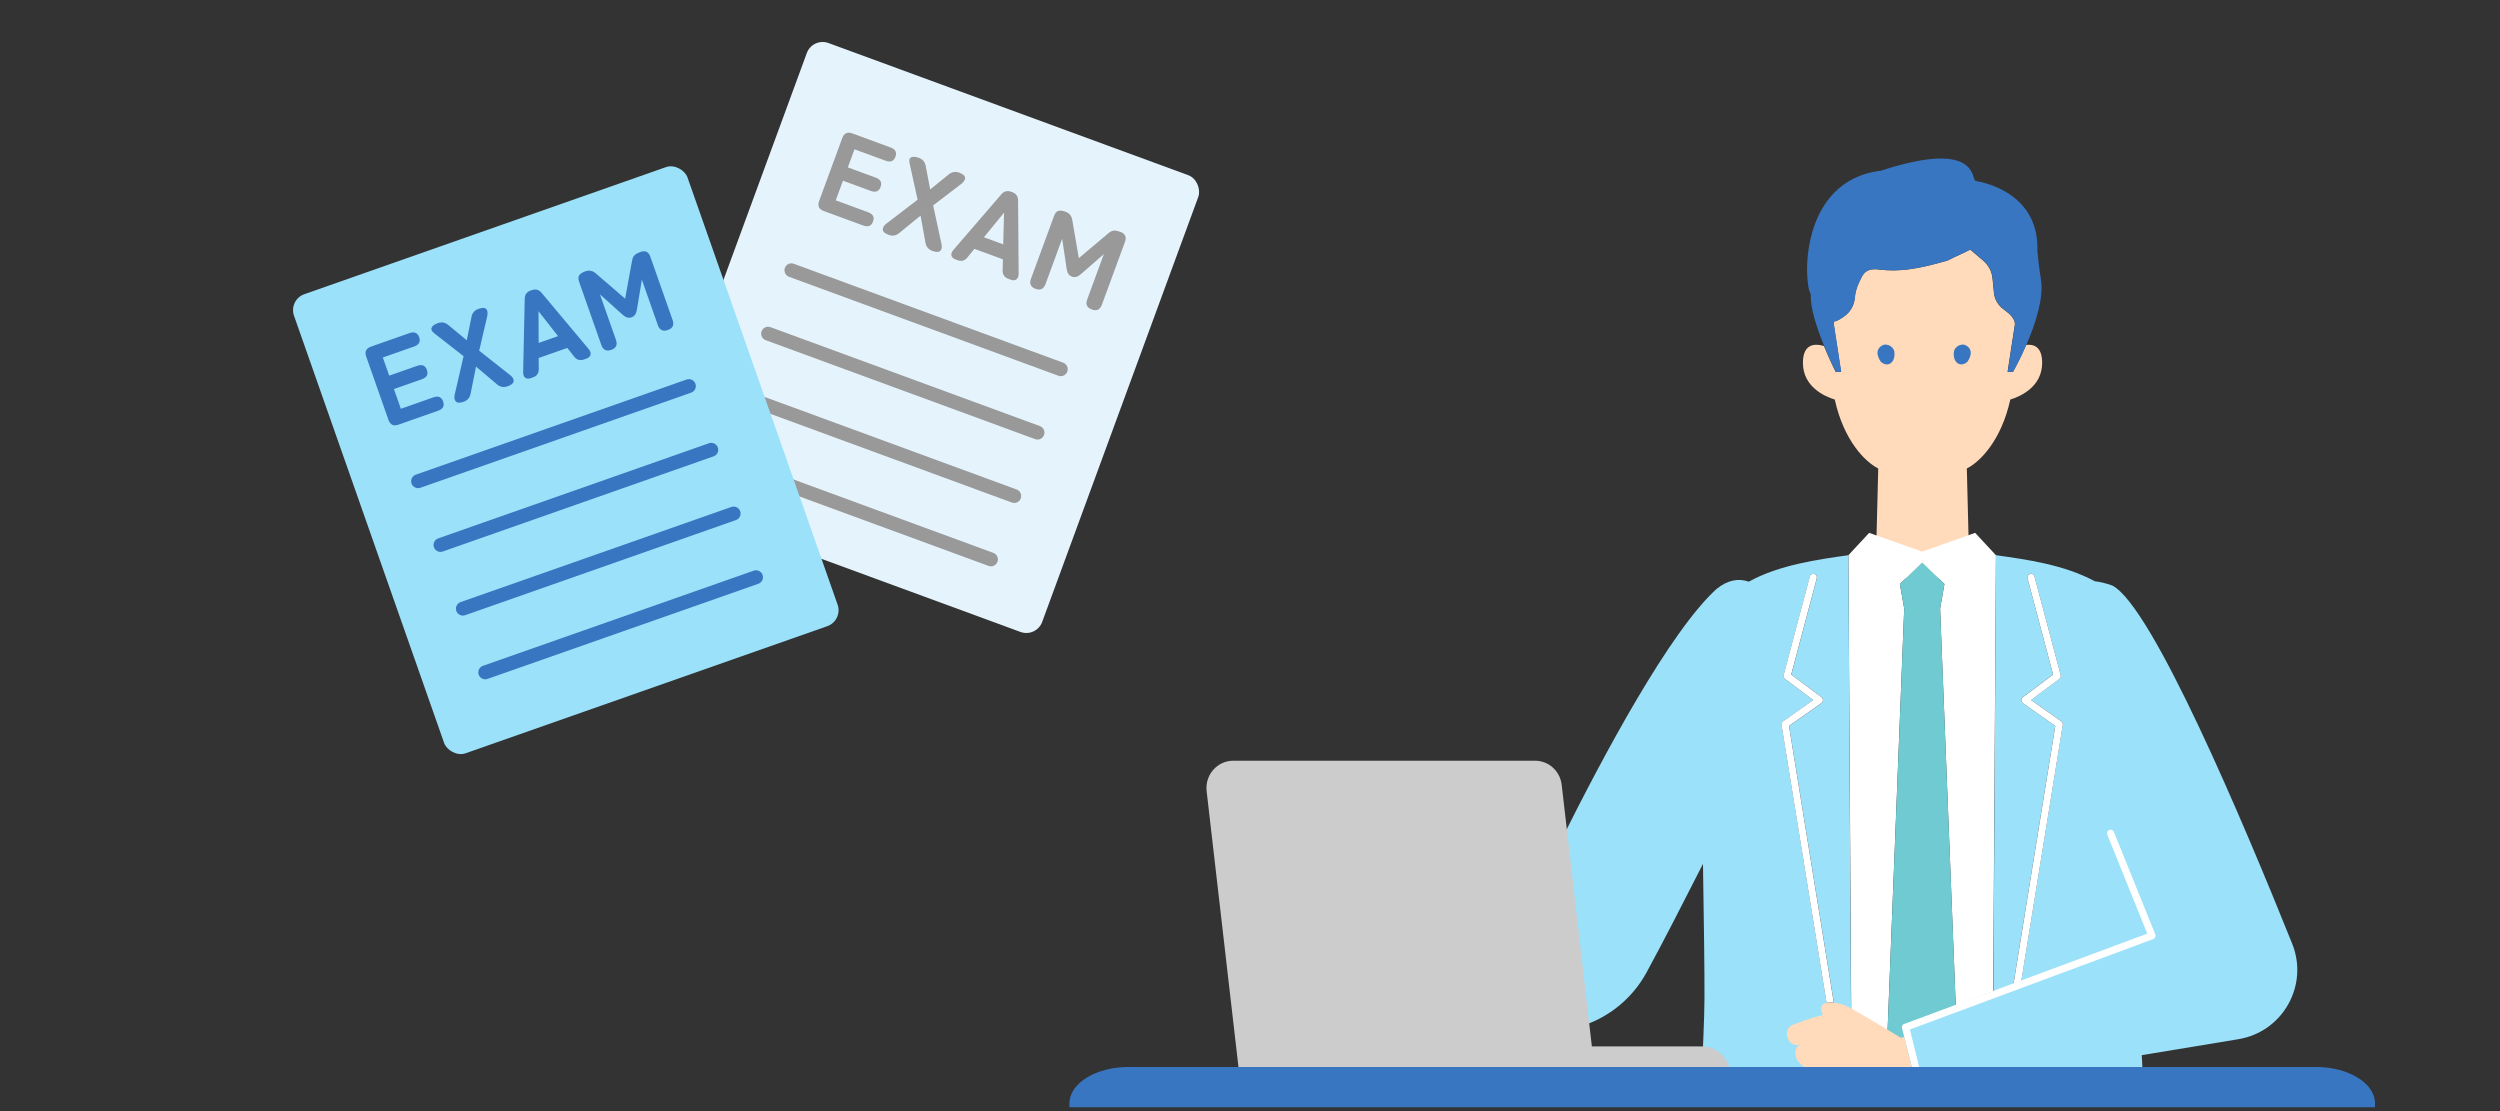
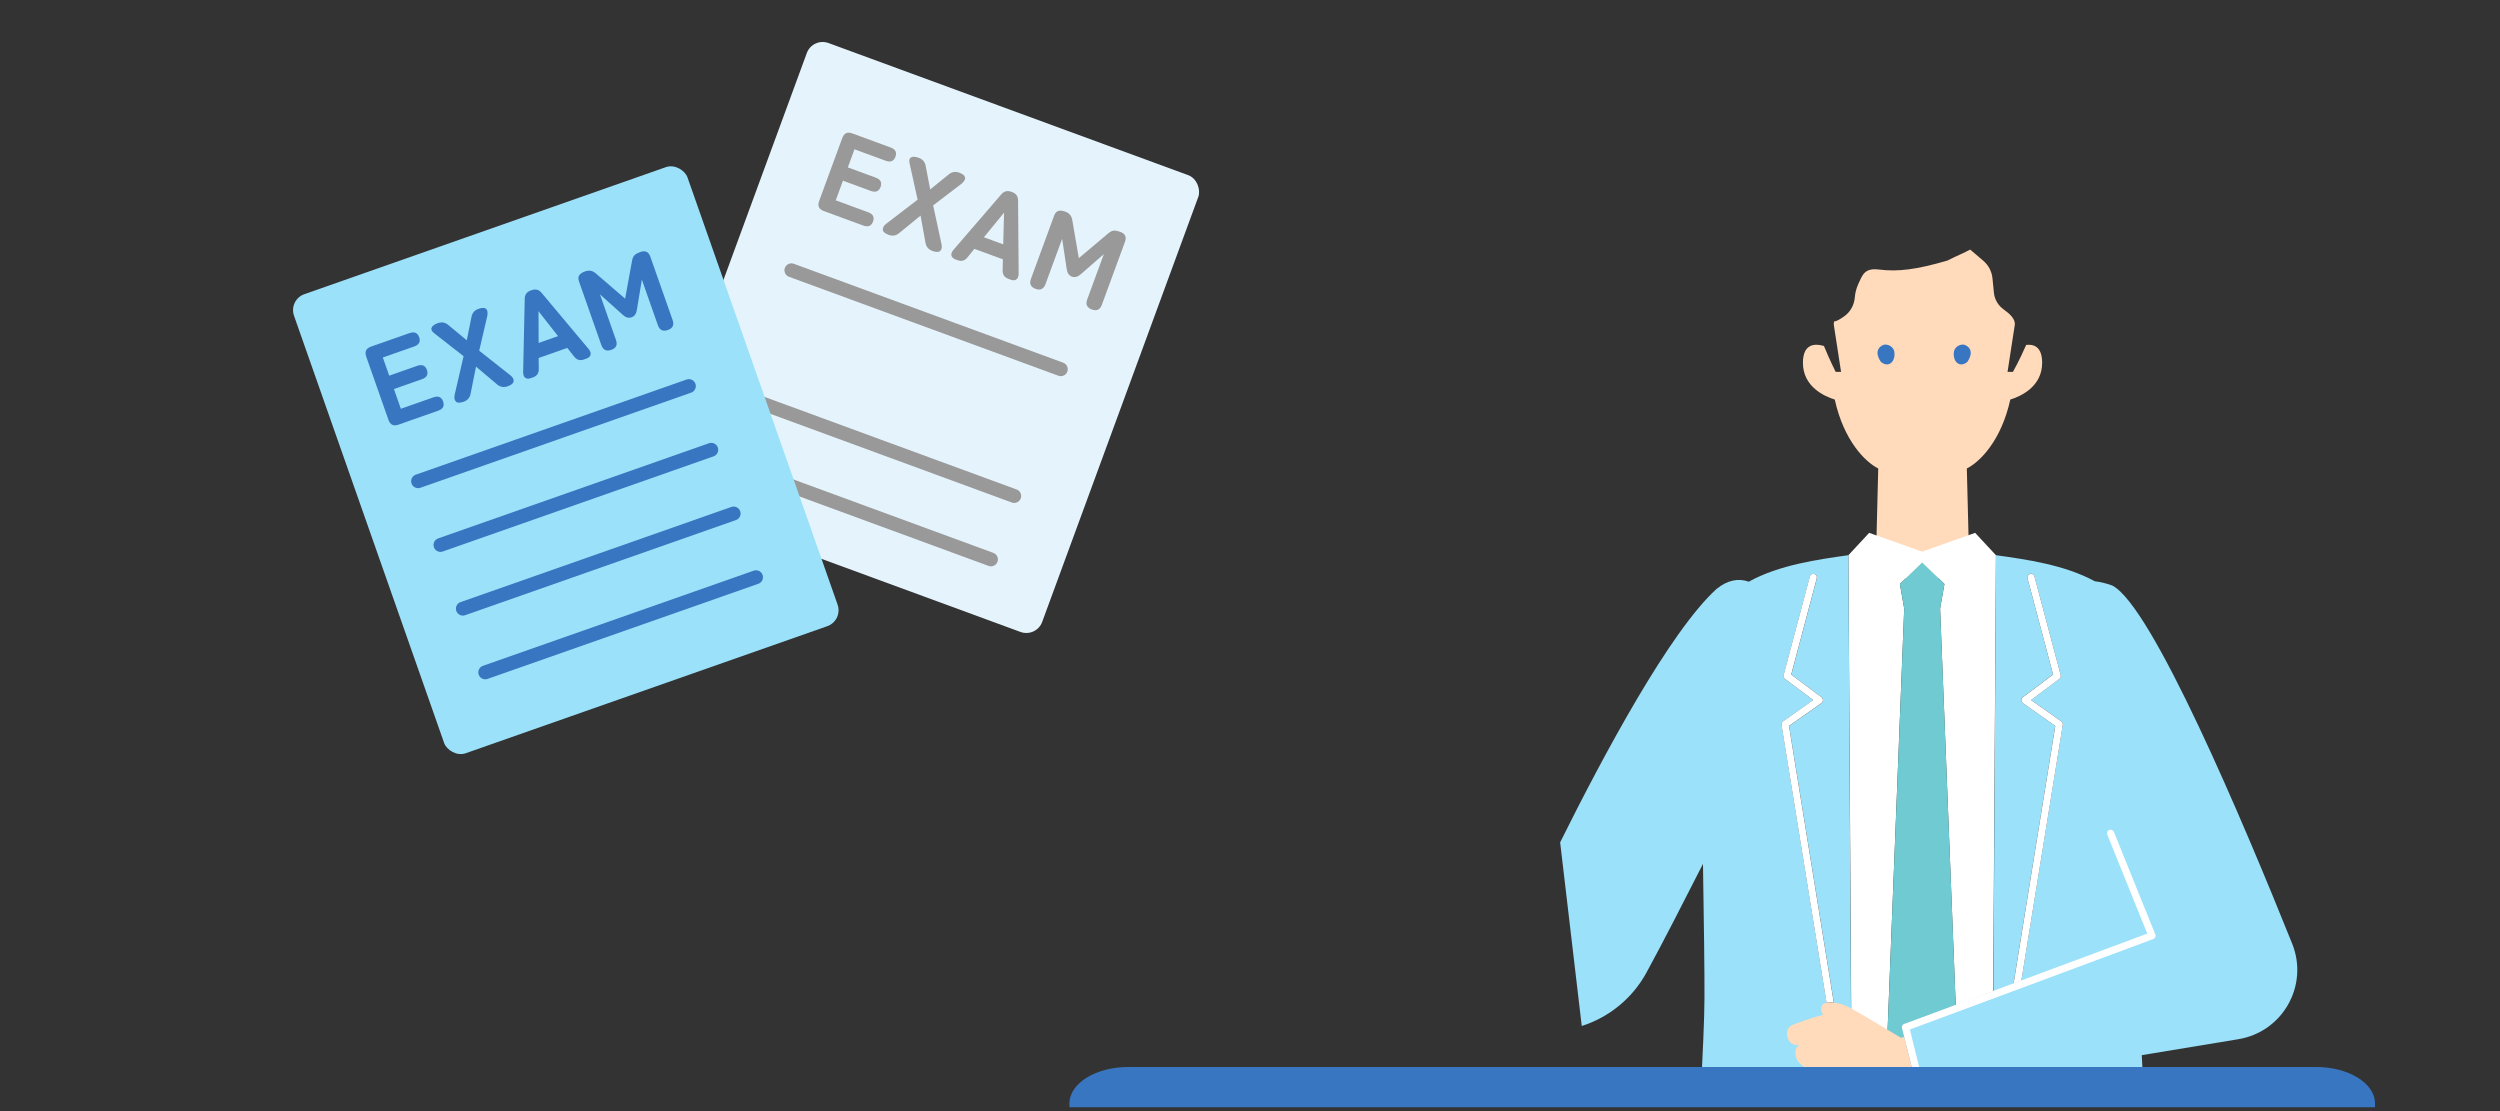
<svg xmlns="http://www.w3.org/2000/svg" width="180" height="80" viewBox="0 0 180 80" fill="none">
  <rect x="0" y="0" width="180" height="80" fill="#333333" stroke="none" />
  <path d="M131.323 24.907C131.754 25.962 132.168 26.775 132.168 26.775H132.556L132.038 23.414C132.021 23.319 132.034 23.224 132.06 23.134C132.194 23.164 132.495 22.979 132.797 22.764C133.241 22.445 133.504 21.946 133.547 21.404C133.569 21.124 133.642 20.784 133.814 20.41C134.099 19.794 134.245 19.278 135.284 19.407C136.668 19.579 138.004 19.407 140.207 18.762C140.983 18.374 141.431 18.202 141.854 17.97L142.806 18.783C143.177 19.102 143.41 19.549 143.457 20.031L143.561 21.077C143.608 21.563 143.871 21.998 144.268 22.282C144.712 22.6 145.134 22.988 145.061 23.414L144.543 26.775H144.931C144.931 26.775 145.397 25.957 145.884 24.834C146.41 24.77 147.035 24.942 147.035 26.121C147.035 27.855 145.474 28.54 144.742 28.768C144.091 31.724 142.556 33.257 141.612 33.73L141.811 41.627L138.422 41.636L135.034 41.627L135.233 33.73C134.289 33.257 132.754 31.724 132.103 28.768C131.37 28.54 129.81 27.855 129.81 26.121C129.81 24.662 130.771 24.748 131.306 24.907H131.323Z" fill="#FFDABB" />
  <path d="M136.377 25.248C136.343 25.147 136.153 24.788 135.694 24.81C135.615 24.81 134.775 25.091 135.425 26.056C136.007 26.539 136.534 25.989 136.377 25.248Z" fill="#3876C1" />
  <path d="M140.697 25.248C140.73 25.147 140.921 24.788 141.38 24.81C141.458 24.81 142.299 25.091 141.649 26.056C141.066 26.539 140.54 25.989 140.697 25.248Z" fill="#3876C1" />
-   <path d="M135.419 12.293C142.544 9.964 141.924 13.003 142.234 13.003H142.212C142.212 13.003 142.251 13.024 142.273 13.033C143.82 13.308 146.82 14.457 146.691 18.077C146.691 18.116 146.803 19.222 146.95 20.147C147.165 21.503 146.514 23.409 145.898 24.829C145.411 25.953 144.945 26.77 144.945 26.77H144.557L145.075 23.409C145.144 22.983 144.725 22.596 144.281 22.277C143.885 21.993 143.622 21.559 143.575 21.072L143.471 20.026C143.424 19.54 143.187 19.093 142.82 18.778L141.868 17.965C141.445 18.197 141.001 18.37 140.221 18.757C138.018 19.402 136.682 19.575 135.298 19.402C134.264 19.273 134.117 19.79 133.828 20.405C133.656 20.78 133.583 21.12 133.561 21.399C133.518 21.942 133.251 22.445 132.811 22.759C132.509 22.979 132.203 23.16 132.074 23.13C132.044 23.22 132.035 23.315 132.052 23.409L132.57 26.77H132.182C132.182 26.77 131.768 25.953 131.337 24.903C130.837 23.68 130.311 22.135 130.38 21.18C129.854 20.5 129.479 12.998 135.432 12.288L135.419 12.293Z" fill="#3876C1" />
  <path d="M143.46 78.919H141.072L141.042 78.145L143.469 77.744L143.46 78.919Z" fill="white" />
  <path d="M133.085 39.975L134.58 38.365L134.977 38.507L138.395 39.717L141.809 38.507L142.21 38.365L143.706 39.975L143.508 71.375L140.813 72.399L139.688 43.818L139.999 42.049L138.395 40.504L136.792 42.049L137.102 43.818L135.718 78.919H133.326L133.085 39.975Z" fill="white" />
  <path d="M136.792 42.05L138.396 40.505L139.999 42.05L139.689 43.819L141.073 78.92H135.719L137.103 43.819L136.792 42.05Z" fill="#70CAD1" />
  <path d="M143.509 71.375H143.526L143.707 39.974C145.862 40.276 148.638 40.659 150.824 41.851C151.194 41.89 151.612 41.989 152.082 42.157C154.94 43.602 161.531 59.212 165.04 67.953C166.242 70.953 164.359 74.293 161.165 74.822L154.207 75.971C154.25 76.883 154.302 77.869 154.363 78.919H143.483L143.491 77.74H143.474L141.047 78.144L138.142 78.622L137.931 77.624L137.293 74.607L137.125 73.802L140.823 72.399L143.517 71.375H143.509ZM145.534 70.604L148.517 52.184C148.535 52.085 148.492 51.99 148.41 51.93L146.233 50.398L148.272 48.875C148.358 48.81 148.392 48.703 148.367 48.603L146.479 41.502C146.44 41.365 146.302 41.283 146.164 41.317C146.026 41.356 145.944 41.494 145.978 41.636L147.819 48.565L145.638 50.2C145.573 50.252 145.534 50.329 145.534 50.411C145.534 50.493 145.578 50.57 145.642 50.618L147.979 52.262L144.974 70.815L145.534 70.604Z" fill="#9BE1F9" />
  <path d="M123.602 42.398C124.378 41.761 125.184 41.618 125.912 41.881C128.102 40.667 130.908 40.28 133.085 39.974L133.309 78.915H122.434C122.602 75.885 122.718 73.333 122.722 71.848C122.731 70.01 122.679 66.236 122.615 62.199C121.24 64.897 119.744 67.833 118.545 70.028C117.537 71.874 115.86 73.242 113.886 73.871L112.33 60.65C115.42 54.431 120.227 45.449 123.602 42.393V42.398ZM128.274 52.188L132.193 76.384C132.214 76.513 132.322 76.604 132.447 76.604C132.46 76.604 132.473 76.604 132.49 76.604C132.632 76.582 132.727 76.449 132.706 76.307L128.813 52.27L131.149 50.626C131.218 50.579 131.257 50.501 131.257 50.42C131.257 50.338 131.218 50.26 131.154 50.209L128.973 48.573L130.813 41.644C130.848 41.507 130.766 41.365 130.628 41.326C130.49 41.291 130.348 41.373 130.313 41.511L128.425 48.612C128.399 48.715 128.434 48.823 128.52 48.883L130.559 50.407L128.382 51.939C128.3 51.995 128.261 52.094 128.274 52.193V52.188Z" fill="#9BE1F9" />
  <path d="M137.106 73.724L154.603 67.221L151.723 60.094C151.671 59.961 151.732 59.81 151.865 59.758C151.999 59.702 152.15 59.767 152.202 59.9L155.18 67.273C155.206 67.337 155.206 67.41 155.18 67.475C155.15 67.539 155.098 67.587 155.034 67.612L137.511 74.124L138.352 77.516C138.391 77.653 138.313 77.795 138.175 77.834C138.149 77.843 138.128 77.843 138.102 77.843C138.016 77.843 137.934 77.799 137.886 77.726C137.873 77.705 137.86 77.679 137.852 77.653L137.102 74.658L136.947 74.029C136.908 73.9 136.977 73.763 137.106 73.715V73.724Z" fill="white" />
  <path d="M128.376 51.935L130.553 50.403L128.514 48.879C128.428 48.815 128.393 48.707 128.419 48.608L130.307 41.507C130.342 41.369 130.484 41.287 130.622 41.322C130.76 41.36 130.842 41.498 130.807 41.64L128.966 48.569L131.148 50.205C131.212 50.256 131.251 50.334 131.251 50.416C131.251 50.497 131.208 50.575 131.143 50.622L128.807 52.266L132.031 72.184C131.837 72.162 131.656 72.167 131.51 72.201L128.268 52.193C128.251 52.094 128.294 51.999 128.376 51.939V51.935Z" fill="white" />
  <path d="M147.982 52.266L145.646 50.622C145.577 50.575 145.538 50.497 145.538 50.416C145.538 50.334 145.577 50.256 145.641 50.205L147.823 48.569L145.982 41.64C145.943 41.502 146.029 41.36 146.167 41.322C146.305 41.287 146.447 41.369 146.482 41.507L148.37 48.608C148.396 48.711 148.361 48.819 148.275 48.879L146.236 50.403L148.413 51.935C148.495 51.991 148.534 52.09 148.521 52.189L145.538 70.609L144.978 70.82L147.982 52.266Z" fill="white" />
  <path d="M129.145 73.764C129.145 73.764 130.68 73.165 131.253 73.079C130.986 72.55 131.154 72.283 131.507 72.197C131.654 72.163 131.835 72.158 132.029 72.18C132.391 72.223 132.8 72.352 133.15 72.533C133.96 72.959 136.861 74.719 136.861 74.719L137.102 74.663L137.852 77.659C137.861 77.684 137.874 77.71 137.887 77.732L136.598 77.934L133.611 78.692C133.611 78.692 131.766 79.26 131.24 78.506C131.094 78.291 130.9 78.119 130.714 77.753C130.244 76.824 129.494 76.772 129.318 76.131C129.106 75.378 129.598 75.253 129.598 75.253C129.598 75.253 128.792 75.378 128.671 74.56C128.572 73.901 129.145 73.764 129.145 73.764Z" fill="#FFDABB" />
-   <path d="M88.793 54.772H110.527C111.505 54.772 112.328 55.517 112.442 56.511L113.01 61.427L114.342 72.99L114.615 75.343H122.562C123.676 75.343 124.58 76.265 124.58 77.402H89.236L86.878 56.97C86.742 55.8 87.638 54.772 88.793 54.772Z" fill="#CCCCCC" />
  <path d="M81.255 76.822H166.748C169.097 76.822 171 77.996 171 79.444V79.723H77V79.444C77 77.996 78.903 76.822 81.252 76.822H81.255Z" fill="#3876C1" />
  <rect x="58.509" y="2.679" width="30.03" height="35.035" rx="1.216" transform="rotate(20.169 58.509 2.679)" fill="#E5F4FC" />
  <path d="M59.311 15.194C58.959 15.065 58.848 14.825 58.977 14.474L60.644 9.937C60.773 9.586 61.013 9.475 61.364 9.604L64.12 10.616C64.471 10.745 64.588 10.969 64.471 11.289C64.354 11.608 64.119 11.703 63.768 11.574L61.523 10.75L61.045 12.052L63.05 12.788C63.401 12.917 63.518 13.142 63.401 13.461C63.284 13.78 63.049 13.876 62.698 13.747L60.693 13.01L60.174 14.424L62.506 15.281C62.857 15.41 62.974 15.634 62.857 15.953C62.74 16.273 62.505 16.368 62.154 16.239L59.311 15.194ZM63.978 16.909C63.712 16.811 63.573 16.688 63.561 16.538C63.557 16.386 63.636 16.245 63.797 16.118L66.068 14.377L65.51 11.851C65.437 11.589 65.46 11.419 65.579 11.342C65.7 11.26 65.891 11.266 66.152 11.362C66.434 11.466 66.6 11.663 66.651 11.953L66.974 13.64L68.304 12.561C68.53 12.372 68.785 12.329 69.067 12.433C69.567 12.617 69.625 12.88 69.24 13.222L67.187 14.788L67.791 17.584C67.836 17.807 67.805 17.967 67.696 18.066C67.587 18.165 67.399 18.166 67.133 18.068C66.851 17.964 66.684 17.767 66.634 17.477L66.281 15.525L64.741 16.781C64.515 16.97 64.26 17.013 63.978 16.909ZM68.805 18.682C68.634 18.619 68.533 18.525 68.501 18.398C68.474 18.274 68.525 18.135 68.654 17.983L72.097 13.99C72.288 13.764 72.525 13.703 72.807 13.807L72.879 13.833C73.161 13.937 73.302 14.137 73.302 14.433L73.342 19.705C73.341 19.904 73.288 20.042 73.181 20.118C73.08 20.195 72.942 20.202 72.766 20.137L72.599 20.076C72.316 19.972 72.18 19.768 72.189 19.463L72.208 18.672L70.155 17.918L69.657 18.533C69.472 18.773 69.236 18.84 68.948 18.735L68.805 18.682ZM70.843 17.083L72.232 17.593L72.291 15.312L70.843 17.083ZM74.561 20.797C74.21 20.668 74.099 20.427 74.228 20.076L75.894 15.539C75.969 15.337 76.073 15.218 76.207 15.183C76.34 15.147 76.508 15.167 76.711 15.241C76.988 15.343 77.151 15.539 77.202 15.829L77.675 18.587L79.803 16.794C79.943 16.676 80.075 16.613 80.199 16.604C80.328 16.597 80.483 16.627 80.664 16.693C81.016 16.822 81.127 17.062 80.998 17.414L79.331 21.951C79.202 22.302 78.962 22.413 78.611 22.284C78.259 22.155 78.148 21.915 78.277 21.563L79.477 18.297L77.824 19.738C77.606 19.936 77.391 19.996 77.177 19.918C76.965 19.839 76.839 19.654 76.801 19.362L76.474 17.194L75.274 20.46C75.145 20.812 74.907 20.924 74.561 20.797Z" fill="#999999" />
-   <path d="M55.303 24.024L74.701 31.148" stroke="#999999" stroke-linecap="round" />
  <path d="M51.95 33.152L71.348 40.276" stroke="#999999" stroke-linecap="round" />
  <path d="M53.627 28.588L73.024 35.712" stroke="#999999" stroke-linecap="round" />
  <path d="M56.98 19.46L76.377 26.584" stroke="#999999" stroke-linecap="round" />
  <rect x="20.765" y="21.584" width="30.03" height="35.035" rx="1.216" transform="rotate(-19.36 20.765 21.584)" fill="#9BE1F9" />
  <path d="M28.686 30.576C28.332 30.7 28.094 30.586 27.97 30.233L26.367 25.673C26.243 25.32 26.358 25.081 26.711 24.957L29.481 23.984C29.834 23.86 30.067 23.958 30.18 24.279C30.293 24.6 30.172 24.823 29.819 24.947L27.563 25.74L28.023 27.048L30.038 26.34C30.391 26.216 30.624 26.315 30.737 26.636C30.85 26.957 30.73 27.179 30.377 27.303L28.362 28.012L28.861 29.432L31.205 28.609C31.558 28.485 31.791 28.583 31.904 28.904C32.017 29.225 31.897 29.448 31.544 29.572L28.686 30.576ZM33.377 28.928C33.109 29.022 32.924 29.015 32.82 28.907C32.719 28.792 32.691 28.634 32.734 28.432L33.378 25.645L31.339 24.052C31.116 23.896 31.026 23.751 31.068 23.615C31.109 23.475 31.261 23.358 31.523 23.266C31.806 23.166 32.06 23.213 32.284 23.405L33.607 24.5L33.946 22.821C34 22.531 34.169 22.336 34.453 22.237C34.956 22.06 35.168 22.226 35.088 22.735L34.502 25.25L36.748 27.022C36.924 27.165 37.002 27.309 36.981 27.454C36.96 27.6 36.816 27.72 36.548 27.814C36.264 27.913 36.011 27.867 35.787 27.675L34.273 26.395L33.884 28.344C33.83 28.634 33.661 28.828 33.377 28.928ZM38.228 27.223C38.057 27.284 37.919 27.275 37.813 27.198C37.713 27.119 37.664 26.98 37.667 26.78L37.781 21.509C37.785 21.213 37.929 21.015 38.212 20.916L38.285 20.89C38.568 20.791 38.804 20.855 38.993 21.083L42.379 25.125C42.505 25.279 42.551 25.419 42.518 25.545C42.489 25.669 42.387 25.762 42.21 25.824L42.041 25.884C41.758 25.983 41.523 25.913 41.336 25.672L40.846 25.05L38.783 25.775L38.791 26.566C38.801 26.869 38.662 27.071 38.373 27.172L38.228 27.223ZM38.782 24.693L40.179 24.202L38.772 22.406L38.782 24.693ZM44.014 25.19C43.661 25.314 43.422 25.2 43.298 24.847L41.696 20.287C41.624 20.084 41.629 19.926 41.71 19.813C41.79 19.701 41.932 19.609 42.136 19.537C42.414 19.439 42.665 19.486 42.889 19.678L45.009 21.504L45.509 18.767C45.542 18.587 45.603 18.454 45.693 18.368C45.789 18.281 45.928 18.205 46.109 18.141C46.463 18.017 46.701 18.131 46.825 18.485L48.428 23.044C48.552 23.398 48.437 23.636 48.084 23.76C47.731 23.884 47.492 23.77 47.368 23.417L46.214 20.133L45.856 22.297C45.815 22.589 45.687 22.772 45.472 22.847C45.258 22.922 45.044 22.859 44.829 22.658L43.196 21.194L44.35 24.477C44.474 24.83 44.362 25.068 44.014 25.19Z" fill="#3876C1" />
  <path d="M31.715 39.236L51.211 32.385" stroke="#3876C1" stroke-linecap="round" />
  <path d="M34.938 48.41L54.434 41.56" stroke="#3876C1" stroke-linecap="round" />
  <path d="M33.327 43.823L52.822 36.973" stroke="#3876C1" stroke-linecap="round" />
  <path d="M30.103 34.648L49.599 27.798" stroke="#3876C1" stroke-linecap="round" />
</svg>